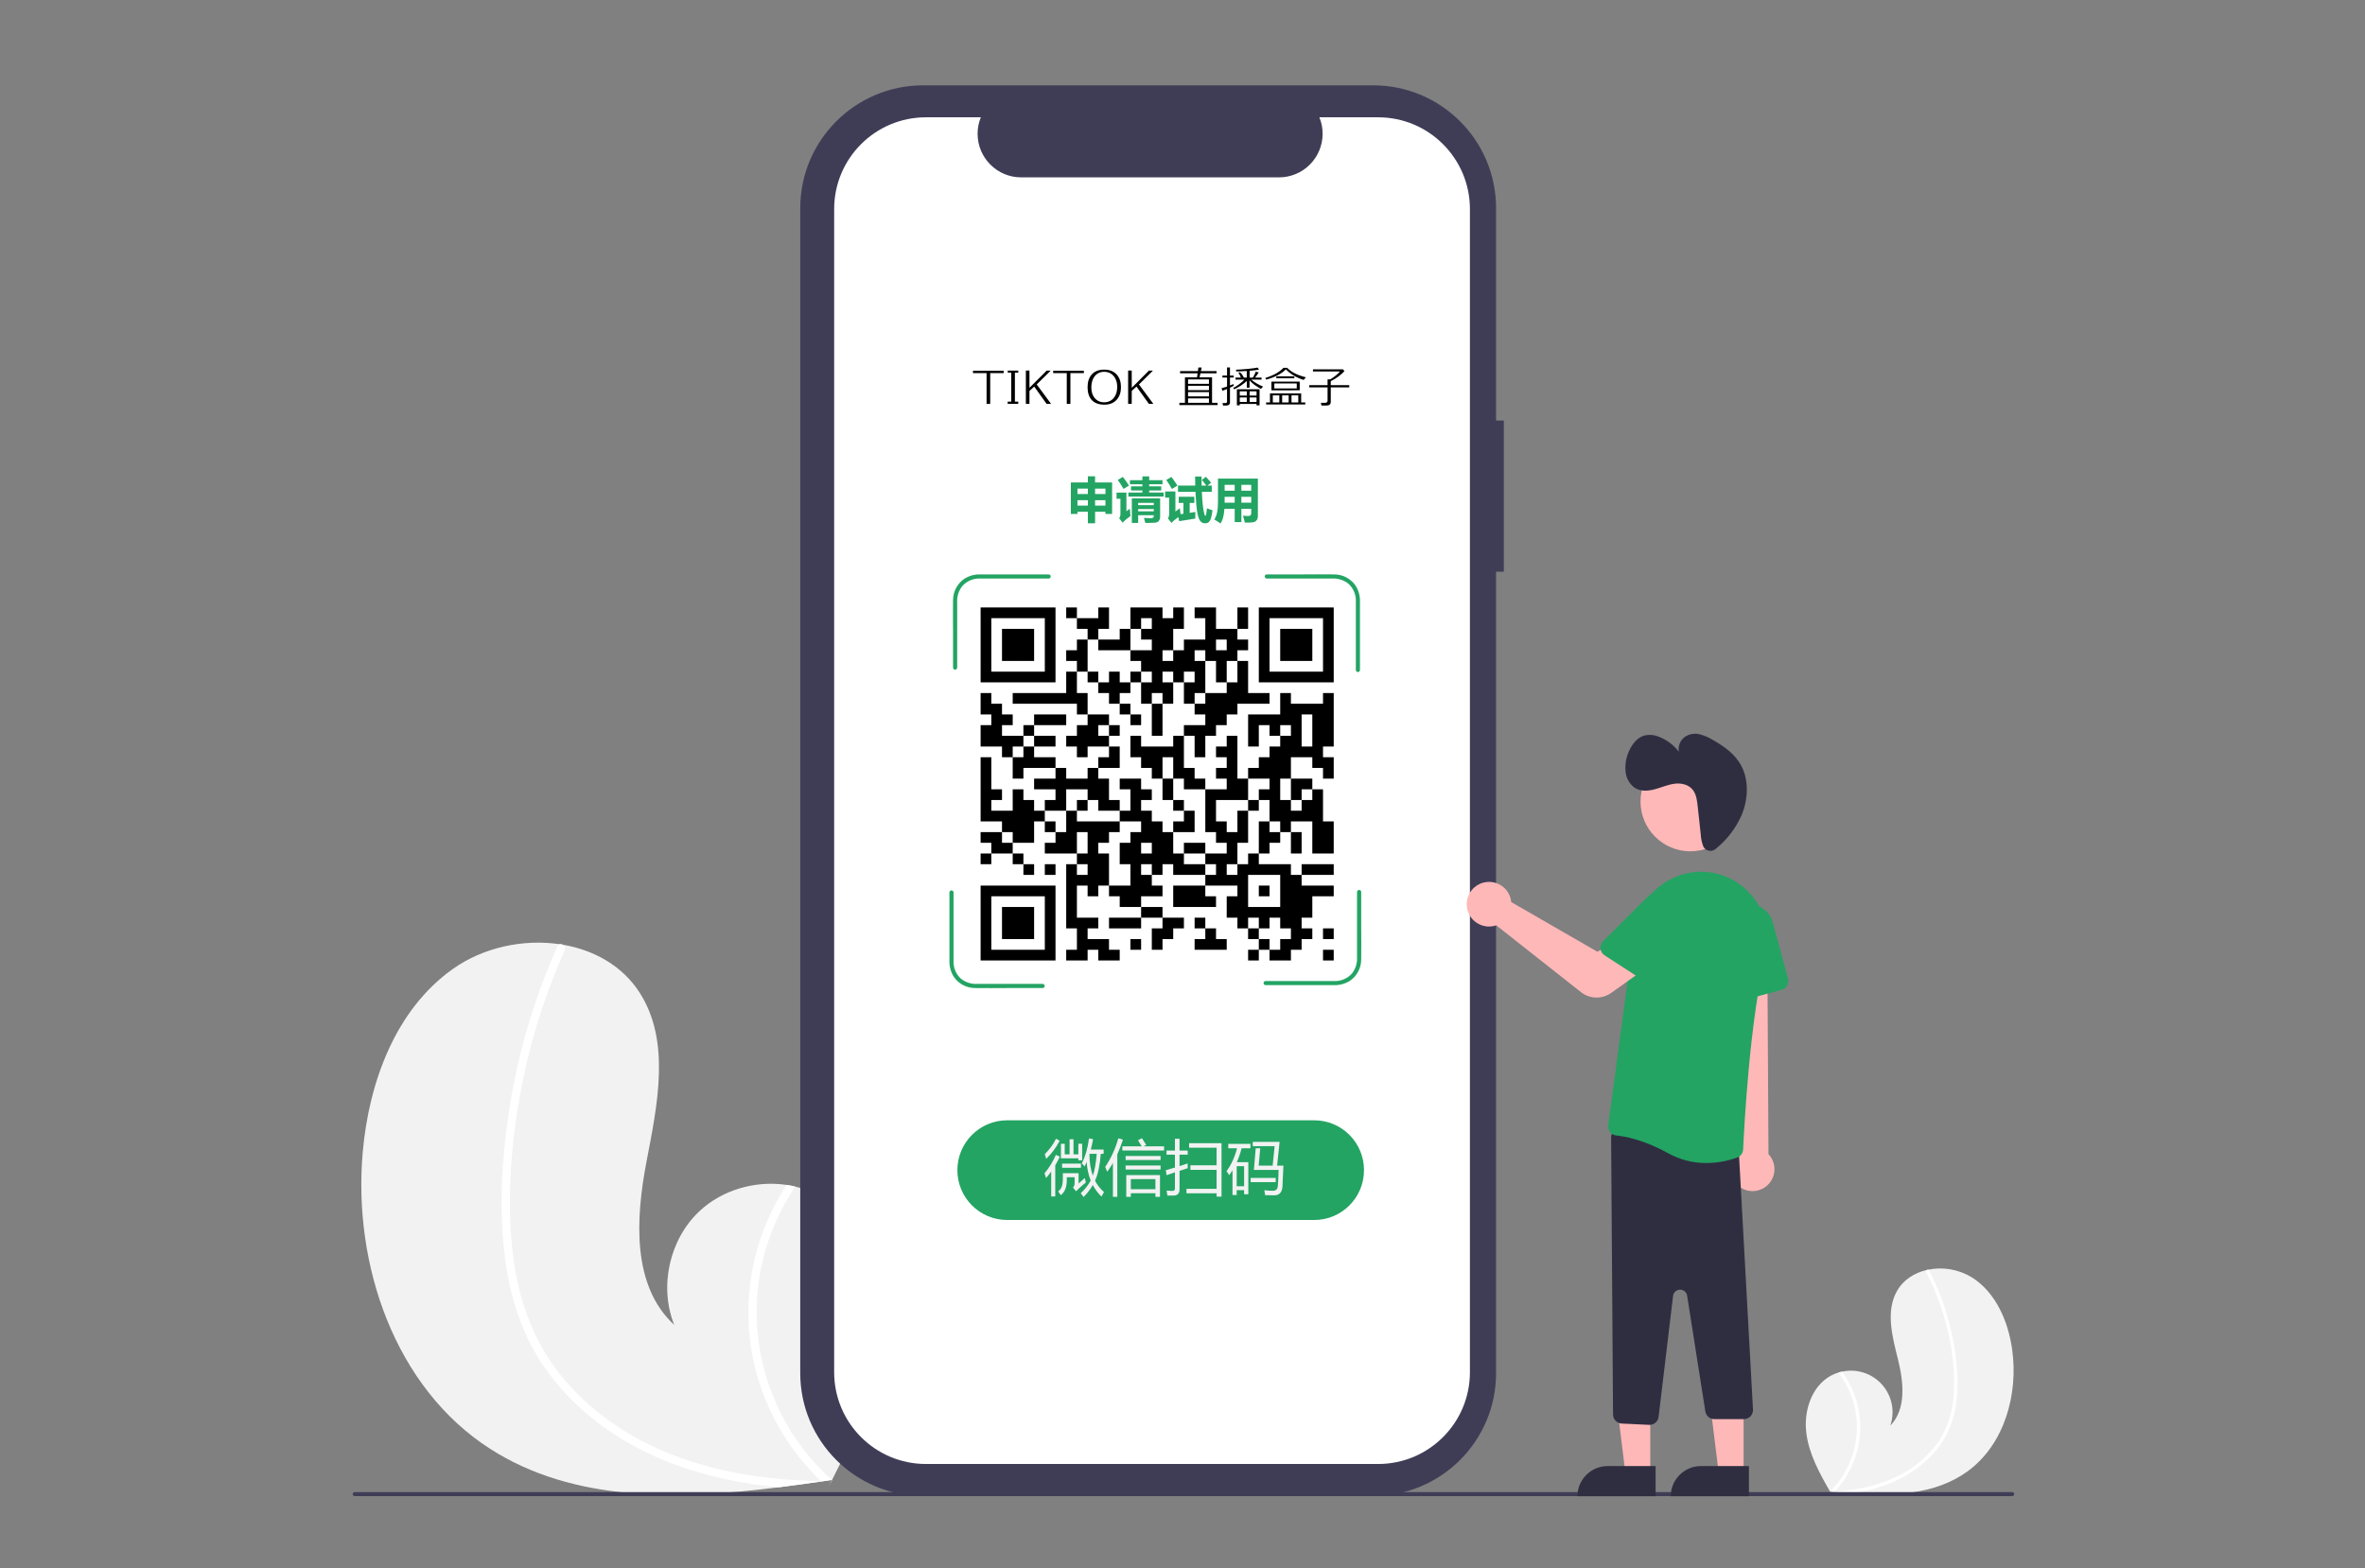
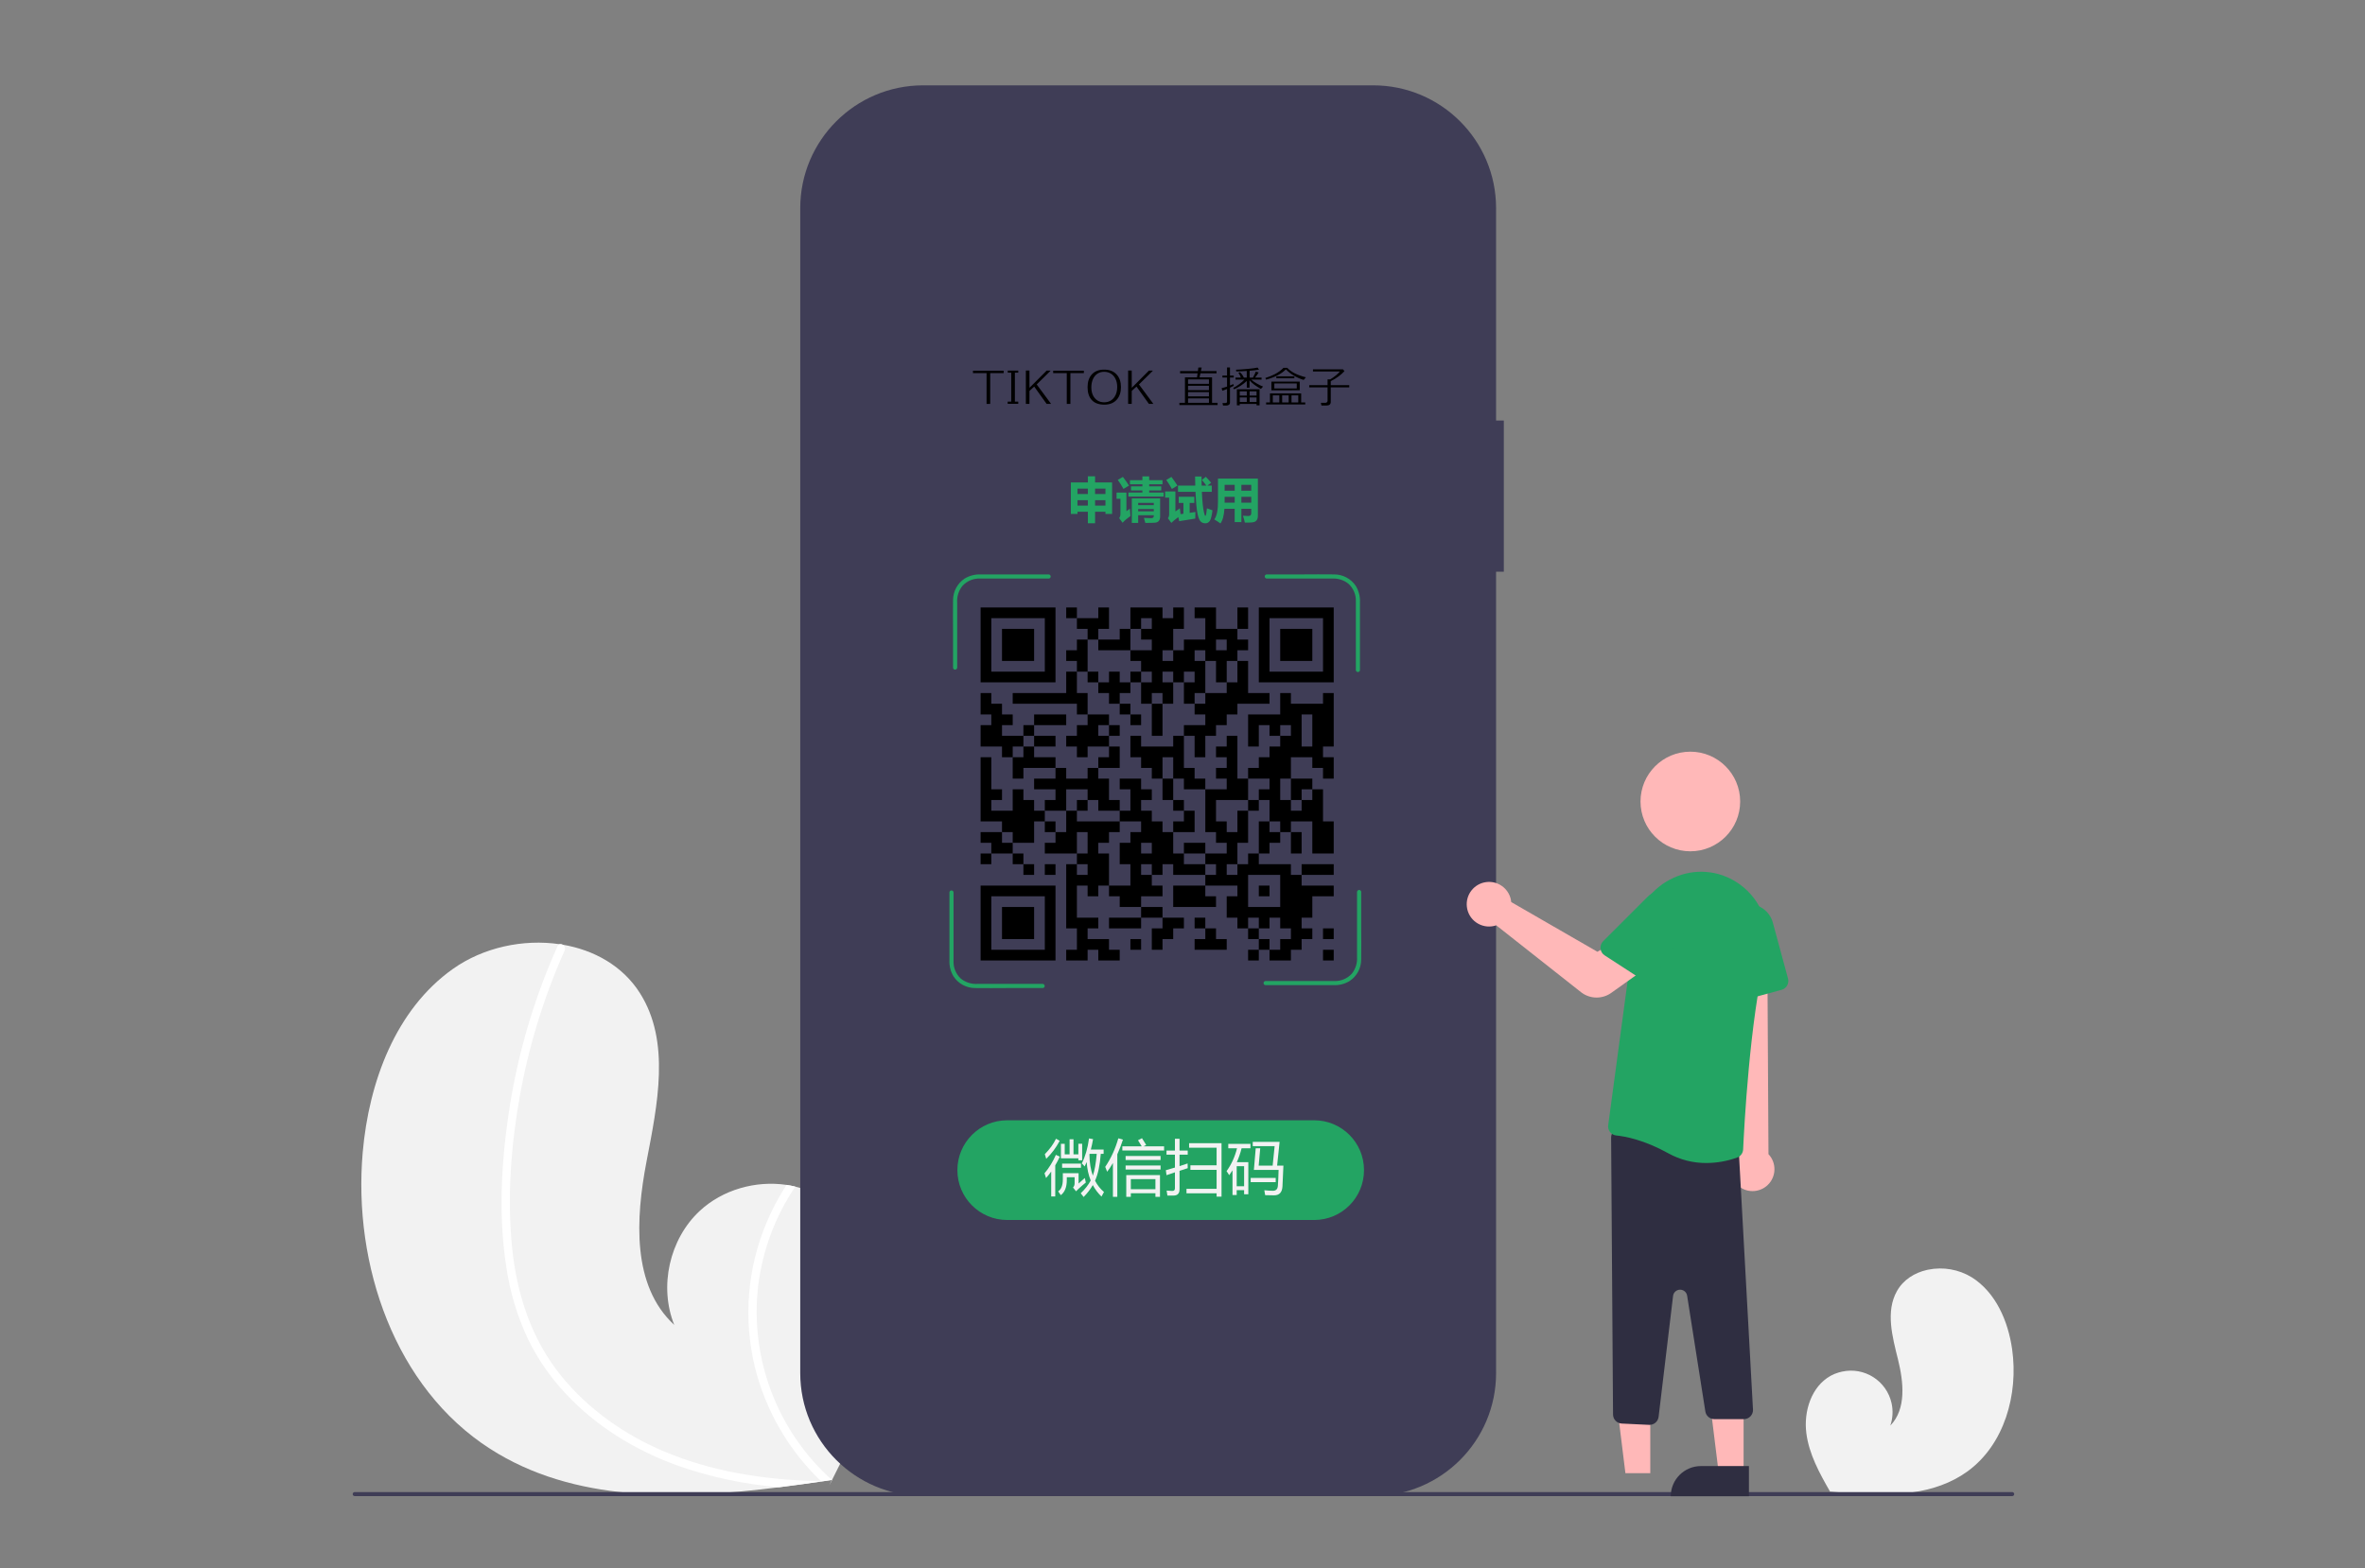
<svg xmlns="http://www.w3.org/2000/svg" version="1.1" id="图层_1" x="0px" y="0px" width="974px" height="646px" viewBox="0 0 974 646" enable-background="new 0 0 974 646" xml:space="preserve">
  <rect x="0" y="0" width="974" height="646" fill="#808080" stroke="none" />
  <path fill="#F2F2F2" d="M201.855,596.86c34.508,22.135,77.618,21.012,119.066,15.824c5.788-0.726,11.529-1.517,17.218-2.344  c0.034-0.013,0.079-0.011,0.114-0.021c0.271-0.041,0.547-0.082,0.809-0.111c1.174-0.174,2.348-0.348,3.511-0.521l-0.248,0.541  l-0.777,1.682c0.281-0.563,0.564-1.117,0.846-1.68c0.083-0.17,0.176-0.338,0.259-0.508c9.767-19.338,19.406-39.363,20.977-60.928  c1.617-22.384-7.662-47.127-27.818-56.998c-2.645-1.289-5.423-2.281-8.286-2.955c-1.188-0.293-2.391-0.519-3.604-0.707  c-12.692-1.881-26.285,1.944-35.729,10.703c-12.493,11.608-16.859,31.139-10.514,46.967c-17.507-16.115-15.903-43.875-11.426-67.246  c4.486-23.371,10.042-49.408-2.738-69.492c-7.104-11.178-18.889-17.717-31.838-19.906c-0.397-0.063-0.793-0.127-1.19-0.18  c-15.028-2.226-31.471,1.326-43.953,10.172c-23.627,16.734-34.611,46.639-37.144,75.488  C145.307,521.063,162.623,571.692,201.855,596.86z" />
  <path fill="#FFFFFF" d="M208.591,522.431c1.514,10.109,4.493,19.945,8.844,29.195c3.993,8.178,9.185,15.713,15.404,22.354  c12.713,13.715,29.082,23.66,46.614,29.928c13.396,4.66,27.33,7.609,41.469,8.775c5.788-0.725,11.529-1.516,17.218-2.344  c0.034-0.013,0.079-0.011,0.114-0.021c0.271-0.041,0.547-0.082,0.809-0.11c1.174-0.175,2.348-0.349,3.511-0.521l-0.248,0.541  l-0.777,1.682c0.281-0.563,0.564-1.116,0.846-1.68c0.083-0.17,0.176-0.338,0.259-0.508c-22.498-20.117-33.842-49.896-30.433-79.883  c1.8-14.683,7.044-28.729,15.305-40.998c-1.188-0.293-2.391-0.519-3.604-0.707c-3.133,4.805-5.833,9.879-8.071,15.16  c-8.037,18.836-9.796,39.762-5.017,59.676c4.417,18.018,13.884,34.397,27.286,47.223c-1.113-0.018-2.239-0.047-3.341-0.088  c-20.864-0.639-41.833-3.984-61.165-12.111c-16.327-6.852-31.321-17.397-42.511-31.202c-12.258-15.119-18.308-33.773-20.21-52.964  c-2.028-20.543-0.488-41.643,3.131-61.924c3.689-20.791,9.91-41.053,18.522-60.332c0.398-0.906,0.016-1.969-0.871-2.412  c-0.357-0.215-0.786-0.279-1.19-0.18c-0.399,0.129-0.719,0.434-0.867,0.828c-1.063,2.381-2.102,4.762-3.097,7.168  c-8.281,20.037-14.041,41.023-17.146,62.48C206.351,480.155,205.304,501.696,208.591,522.431z" />
  <path id="fe7ea4cb-bc3a-4b8d-a4ea-d66dad23bcdf" fill="#3F3D56" d="M619.339,173.251h-3.192V85.782  c0-27.96-22.667-50.626-50.627-50.626H380.198c-27.96,0-50.626,22.667-50.626,50.626v479.87c0,27.961,22.667,50.627,50.626,50.627  H565.52c27.96,0,50.626-22.666,50.626-50.627V235.513h3.192L619.339,173.251z" />
-   <path id="eacd08e9-88f4-437e-9f6d-ef6f76b30d28" fill="#FFFFFF" d="M567.563,48.322h-24.188c3.745,9.186-0.662,19.669-9.85,23.416  c-2.153,0.879-4.458,1.33-6.784,1.33H420.573c-9.92,0-17.961-8.042-17.961-17.963c0-2.325,0.452-4.629,1.331-6.783h-22.594  c-20.88,0-37.808,16.927-37.808,37.808l0,0v479.173c0,20.881,16.927,37.807,37.808,37.807h186.214  c20.88,0,37.807-16.926,37.807-37.807l0,0V86.129C605.368,65.249,588.442,48.322,567.563,48.322L567.563,48.322z" />
  <path fill="#F2F2F2" d="M810.179,606.237c-13.431,9.674-30.833,10.16-47.656,8.972c-2.349-0.166-4.681-0.359-6.991-0.57  c-0.015-0.004-0.033-0.002-0.047-0.006c-0.109-0.011-0.223-0.021-0.328-0.027c-0.478-0.045-0.954-0.09-1.428-0.135l0.112,0.215  l0.351,0.66c-0.127-0.221-0.252-0.438-0.378-0.658c-0.036-0.066-0.078-0.133-0.115-0.199c-4.357-7.584-8.681-15.447-9.781-24.104  c-1.142-8.988,2.063-19.166,9.974-23.584c1.037-0.578,2.136-1.037,3.275-1.373c0.473-0.144,0.951-0.26,1.438-0.363  c9.227-2.049,18.364,3.771,20.413,12.994c0.682,3.072,0.504,6.271-0.516,9.248c6.707-6.877,5.456-18.033,3.144-27.357  c-2.318-9.323-5.125-19.698-0.41-28.073c2.621-4.662,7.229-7.556,12.401-8.72c0.159-0.034,0.317-0.067,0.477-0.098  c6.163-1.248,12.569-0.127,17.939,3.143c9.891,6.232,14.971,18.05,16.618,29.623C831.325,574.448,825.447,595.235,810.179,606.237z" />
-   <path fill="#FFFFFF" d="M805.843,576.379c-0.391,4.108-1.376,8.139-2.93,11.961c-1.432,3.385-3.36,6.534-5.724,9.35  c-4.912,5.748-11.134,10.234-18.141,13.08c-5.301,2.17-10.854,3.662-16.527,4.439c-2.349-0.166-4.681-0.359-6.991-0.568  c-0.014-0.006-0.033-0.004-0.047-0.008c-0.11-0.011-0.223-0.021-0.328-0.027c-0.478-0.045-0.954-0.09-1.427-0.135l0.111,0.215  l0.351,0.66c-0.127-0.221-0.252-0.438-0.378-0.658c-0.036-0.066-0.078-0.133-0.115-0.199c8.633-8.6,12.558-20.852,10.53-32.867  c-1.046-5.879-3.466-11.428-7.063-16.194c0.473-0.144,0.951-0.261,1.438-0.363c1.367,1.869,2.566,3.855,3.584,5.938  c3.65,7.418,4.815,15.813,3.321,23.946c-1.39,7.359-4.849,14.17-9.973,19.634c0.448-0.033,0.901-0.068,1.346-0.109  c8.396-0.711,16.776-2.519,24.394-6.215c6.511-3.084,12.163-7.722,16.459-13.504c4.612-6.361,6.646-14.015,6.995-21.791  c0.269-8.38-0.609-16.757-2.611-24.896c-1.939-8.301-4.889-16.334-8.779-23.92c-0.182-0.355-0.051-0.793,0.298-0.99  c0.14-0.094,0.311-0.131,0.477-0.098c0.164,0.043,0.3,0.158,0.367,0.313c0.479,0.938,0.951,1.875,1.404,2.822  c3.774,7.896,6.554,16.232,8.272,24.814C805.825,559.286,806.717,567.946,805.843,576.379z" />
  <path fill="#3F3D56" d="M828.694,616.344h-682.61c-0.461,0-0.835-0.375-0.835-0.836s0.375-0.836,0.835-0.836h682.61  c0.462,0,0.836,0.375,0.836,0.836S829.156,616.344,828.694,616.344z" />
  <polygon fill="#FFB8B8" points="679.65,606.892 669.407,606.892 664.534,567.383 679.653,567.383 " />
-   <path fill="#2F2E41" d="M662.091,603.965h19.756l0,0v12.438l0,0h-32.193l0,0l0,0C649.653,609.534,655.222,603.965,662.091,603.965z" />
  <polygon fill="#FFB8B8" points="718.084,606.892 707.842,606.892 702.969,567.383 718.087,567.383 " />
  <path fill="#2F2E41" d="M700.524,603.965h19.756l0,0v12.438l0,0h-32.192l0,0l0,0C688.087,609.534,693.655,603.965,700.524,603.965z" />
  <path fill="#FFB8B8" d="M716.832,489.22c-4.168-2.683-5.373-8.236-2.691-12.404c0.286-0.445,0.609-0.863,0.971-1.25l-6.746-95.715  l19.43,1.885l0.532,93.732c3.422,3.625,3.257,9.336-0.367,12.758C724.926,491.088,720.325,491.499,716.832,489.22L716.832,489.22z" />
  <path fill="#2F2E41" d="M679.168,586.987l-11.277-0.537c-1.994-0.094-3.567-1.731-3.58-3.729l-0.787-114.094  c-0.014-2.078,1.657-3.773,3.735-3.787c0.188-0.002,0.378,0.012,0.563,0.039l45.112,6.549c1.843,0.258,3.215,1.832,3.22,3.69  l5.803,105.722c0.016,2.078-1.655,3.772-3.731,3.789c-0.01,0-0.019,0-0.028,0h-12.158c-1.853,0.008-3.434-1.345-3.714-3.177  l-7.5-47.68c-0.25-1.596-1.747-2.688-3.343-2.436c-1.293,0.203-2.294,1.241-2.449,2.541l-5.955,49.799  c-0.23,1.889-1.832,3.307-3.732,3.313C679.286,586.993,679.228,586.991,679.168,586.987z" />
  <path fill="#23A463" d="M687.105,475.127c-9.941-5.523-17.71-6.976-21.456-7.351c-1.005-0.096-1.928-0.602-2.551-1.396  c-0.637-0.804-0.919-1.83-0.778-2.843l10.811-80.252c1.266-9.547,7.388-17.754,16.178-21.688c8.509-3.912,18.438-3.134,26.23,2.057  c0.371,0.246,0.734,0.498,1.092,0.754c9.026,6.615,13.191,18.01,10.559,28.887c-6.629,27.117-8.906,71.572-9.295,80.208  c-0.063,1.506-1.024,2.825-2.438,3.348c-4.077,1.479-8.382,2.248-12.721,2.264C697.269,479.147,691.887,477.774,687.105,475.127z" />
  <path fill="#23A463" d="M712.764,412.013c-0.921-0.662-1.492-1.709-1.553-2.843l-1.425-25.797c-0.313-5.713,4.062-10.6,9.773-10.914  c4.883-0.27,9.289,2.914,10.568,7.633l6.253,23.064c0.541,2.004-0.643,4.066-2.646,4.611l-17.788,4.823  C714.854,412.892,713.683,412.679,712.764,412.013z" />
  <circle fill="#FFB8B8" cx="696.147" cy="330.181" r="20.521" />
  <path fill="#FFB8B8" d="M657.541,410.952c-2.325,0.006-4.586-0.772-6.414-2.211l-34.914-27.545  c-0.284,0.102-0.573,0.186-0.866,0.256c-2.545,0.596-5.225,0.082-7.367-1.412c-2.159-1.496-3.567-3.852-3.865-6.463  c-0.593-5.041,3.016-9.606,8.057-10.201c4.641-0.545,8.95,2.479,10.021,7.027l0,0c0.092,0.398,0.155,0.803,0.191,1.213  l35.492,20.475l8.834-5.084l9.784,12.812l-12.944,9.227C661.793,410.29,659.694,410.956,657.541,410.952z" />
  <path fill="#23A463" d="M659.156,390.813c-0.122-1.129,0.275-2.252,1.08-3.054l18.268-18.271c4.046-4.045,10.604-4.047,14.649,0  c3.458,3.457,4.027,8.861,1.365,12.965l-13.009,20.045c-1.132,1.74-3.458,2.234-5.2,1.107l-15.461-10.033  C659.896,392.958,659.273,391.942,659.156,390.813z" />
-   <path fill="#2F2E41" d="M701.912,349.374c1.201,1.388,3.299,1.537,4.686,0.336c0.022-0.021,0.047-0.041,0.07-0.063  c4.574-3.703,8.205-8.443,10.587-13.828c2.668-6.357,3.06-14.118,0.022-20.079c-2.566-5.039-7.175-8.246-11.773-10.868  c-1.764-1.11-3.696-1.928-5.722-2.418c-2.068-0.469-4.239-0.042-5.978,1.176c-1.858,1.412-2.782,3.735-2.404,6.039  c-2.104-2.771-4.939-4.9-8.188-6.146c-1.994-0.857-4.223-1.007-6.313-0.423c-2.954,0.985-5.141,3.97-6.355,7.175  c-0.984,2.453-1.346,5.111-1.051,7.739c0.262,2.533,1.552,4.851,3.567,6.409c2.409,1.662,5.514,1.494,8.315,0.759  c2.803-0.736,5.521-1.984,8.372-2.332c2.852-0.349,6.013,0.405,7.71,2.948c1.196,1.791,1.479,4.15,1.723,6.398l1.27,11.697  c0.09,1.674,0.45,3.319,1.068,4.879C701.622,348.989,701.756,349.192,701.912,349.374z" />
  <path d="M403.854,250.253h4.406v4.408h-4.406V250.253z M403.854,254.661h4.406v4.406h-4.406V254.661z M403.854,259.067h4.406v4.407  h-4.406V259.067z M403.854,263.474h4.406v4.406h-4.406V263.474z M403.854,267.881h4.406v4.406h-4.406V267.881z M403.854,272.287  h4.406v4.407h-4.406V272.287z M403.854,276.694h4.406v4.408h-4.406V276.694z M403.854,285.508h4.406v4.406h-4.406V285.508z   M403.854,289.914h4.406v4.406h-4.406V289.914z M403.854,298.729h4.406v4.404h-4.406V298.729z M403.854,303.135h4.406v4.406h-4.406  V303.135z M403.854,311.949h4.406v4.406h-4.406V311.949z M403.854,316.355h4.406v4.407h-4.406V316.355z M403.854,320.763h4.406  v4.404h-4.406V320.763z M403.854,325.168h4.406v4.408h-4.406V325.168z M403.854,329.576h4.406v4.406h-4.406V329.576z   M403.854,333.982h4.406v4.406h-4.406V333.982z M403.854,342.797h4.406v4.405h-4.406V342.797z M403.854,351.609h4.406v4.406h-4.406  V351.609z M403.854,364.83h4.406v4.405h-4.406V364.83z M403.854,369.235h4.406v4.408h-4.406V369.235z M403.854,373.644h4.406v4.405  h-4.406V373.644z M403.854,378.05h4.406v4.405h-4.406V378.05z M403.854,382.455h4.406v4.408h-4.406V382.455z M403.854,386.863h4.406  v4.406h-4.406V386.863z M403.854,391.27h4.406v4.408h-4.406V391.27z M408.26,250.253h4.407v4.408h-4.407V250.253z M408.26,276.694  h4.407v4.408h-4.407V276.694z M408.26,289.914h4.407v4.406h-4.407V289.914z M408.26,294.32h4.407v4.409h-4.407V294.32z   M408.26,298.729h4.407v4.404h-4.407V298.729z M408.26,303.135h4.407v4.406h-4.407V303.135z M408.26,325.168h4.407v4.408h-4.407  V325.168z M408.26,333.982h4.407v4.406h-4.407V333.982z M408.26,342.797h4.407v4.405h-4.407V342.797z M408.26,347.202h4.407v4.407  h-4.407V347.202z M408.26,364.83h4.407v4.405h-4.407V364.83z M408.26,391.27h4.407v4.408h-4.407V391.27z M412.666,250.253h4.407  v4.408h-4.407V250.253z M412.666,259.067h4.407v4.407h-4.407V259.067z M412.666,263.474h4.407v4.406h-4.407V263.474z   M412.666,267.881h4.407v4.406h-4.407V267.881z M412.666,276.694h4.407v4.408h-4.407V276.694z M412.666,294.32h4.407v4.409h-4.407  V294.32z M412.666,303.135h4.407v4.406h-4.407V303.135z M412.666,307.542h4.407v4.407h-4.407V307.542z M412.666,333.982h4.407v4.406  h-4.407V333.982z M412.666,338.389h4.407v4.407h-4.407V338.389z M412.666,347.202h4.407v4.407h-4.407V347.202z M412.666,364.83  h4.407v4.405h-4.407V364.83z M412.666,373.644h4.407v4.405h-4.407V373.644z M412.666,378.05h4.407v4.405h-4.407V378.05z   M412.666,382.455h4.407v4.408h-4.407V382.455z M412.666,391.27h4.407v4.408h-4.407V391.27z M417.073,250.253h4.406v4.408h-4.406  V250.253z M417.073,259.067h4.406v4.407h-4.406V259.067z M417.073,263.474h4.406v4.406h-4.406V263.474z M417.073,267.881h4.406  v4.406h-4.406V267.881z M417.073,276.694h4.406v4.408h-4.406V276.694z M417.073,285.508h4.406v4.406h-4.406V285.508z   M417.073,303.135h4.406v4.406h-4.406V303.135z M417.073,311.949h4.406v4.406h-4.406V311.949z M417.073,316.355h4.406v4.407h-4.406  V316.355z M417.073,325.168h4.406v4.408h-4.406V325.168z M417.073,329.576h4.406v4.406h-4.406V329.576z M417.073,333.982h4.406  v4.406h-4.406V333.982z M417.073,338.389h4.406v4.407h-4.406V338.389z M417.073,342.797h4.406v4.405h-4.406V342.797z   M417.073,351.609h4.406v4.406h-4.406V351.609z M417.073,364.83h4.406v4.405h-4.406V364.83z M417.073,373.644h4.406v4.405h-4.406  V373.644z M417.073,378.05h4.406v4.405h-4.406V378.05z M417.073,382.455h4.406v4.408h-4.406V382.455z M417.073,391.27h4.406v4.408  h-4.406V391.27z M421.48,250.253h4.407v4.408h-4.407V250.253z M421.48,259.067h4.407v4.407h-4.407V259.067z M421.48,263.474h4.407  v4.406h-4.407V263.474z M421.48,267.881h4.407v4.406h-4.407V267.881z M421.48,276.694h4.407v4.408h-4.407V276.694z M421.48,285.508  h4.407v4.406h-4.407V285.508z M421.48,298.729h4.407v4.404h-4.407V298.729z M421.48,307.542h4.407v4.407h-4.407V307.542z   M421.48,311.949h4.407v4.406h-4.407V311.949z M421.48,329.576h4.407v4.406h-4.407V329.576z M421.48,333.982h4.407v4.406h-4.407  V333.982z M421.48,338.389h4.407v4.407h-4.407V338.389z M421.48,342.797h4.407v4.405h-4.407V342.797z M421.48,356.016h4.407v4.406  h-4.407V356.016z M421.48,364.83h4.407v4.405h-4.407V364.83z M421.48,373.644h4.407v4.405h-4.407V373.644z M421.48,378.05h4.407  v4.405h-4.407V378.05z M421.48,382.455h4.407v4.408h-4.407V382.455z M421.48,391.27h4.407v4.408h-4.407V391.27z M425.888,250.253  h4.407v4.408h-4.407V250.253z M425.888,276.694h4.407v4.408h-4.407V276.694z M425.888,285.508h4.407v4.406h-4.407V285.508z   M425.888,294.32h4.407v4.409h-4.407V294.32z M425.888,303.135h4.407v4.406h-4.407V303.135z M425.888,311.949h4.407v4.406h-4.407  V311.949z M425.888,320.763h4.407v4.404h-4.407V320.763z M425.888,333.982h4.407v4.406h-4.407V333.982z M425.888,364.83h4.407v4.405  h-4.407V364.83z M425.888,391.27h4.407v4.408h-4.407V391.27z M430.295,250.253h4.404v4.408h-4.404V250.253z M430.295,254.661h4.404  v4.406h-4.404V254.661z M430.295,259.067h4.404v4.407h-4.404V259.067z M430.295,263.474h4.404v4.406h-4.404V263.474z   M430.295,267.881h4.404v4.406h-4.404V267.881z M430.295,272.287h4.404v4.407h-4.404V272.287z M430.295,276.694h4.404v4.408h-4.404  V276.694z M430.295,285.508h4.404v4.406h-4.404V285.508z M430.295,294.32h4.404v4.409h-4.404V294.32z M430.295,303.135h4.404v4.406  h-4.404V303.135z M430.295,311.949h4.404v4.406h-4.404V311.949z M430.295,320.763h4.404v4.404h-4.404V320.763z M430.295,329.576  h4.404v4.406h-4.404V329.576z M430.295,338.389h4.404v4.407h-4.404V338.389z M430.295,347.202h4.404v4.407h-4.404V347.202z   M430.295,356.016h4.404v4.406h-4.404V356.016z M430.295,364.83h4.404v4.405h-4.404V364.83z M430.295,369.235h4.404v4.408h-4.404  V369.235z M430.295,373.644h4.404v4.405h-4.404V373.644z M430.295,378.05h4.404v4.405h-4.404V378.05z M430.295,382.455h4.404v4.408  h-4.404V382.455z M430.295,386.863h4.404v4.406h-4.404V386.863z M430.295,391.27h4.404v4.408h-4.404V391.27z M434.699,285.508h4.407  v4.406h-4.407V285.508z M434.699,294.32h4.407v4.409h-4.407V294.32z M434.699,316.355h4.407v4.407h-4.407V316.355z M434.699,320.763  h4.407v4.404h-4.407V320.763z M434.699,325.168h4.407v4.408h-4.407V325.168z M434.699,329.576h4.407v4.406h-4.407V329.576z   M434.699,342.797h4.407v4.405h-4.407V342.797z M434.699,347.202h4.407v4.407h-4.407V347.202z M439.107,250.253h4.407v4.408h-4.407  V250.253z M439.107,267.881h4.407v4.406h-4.407V267.881z M439.107,276.694h4.407v4.408h-4.407V276.694z M439.107,281.102h4.407  v4.406h-4.407V281.102z M439.107,285.508h4.407v4.406h-4.407V285.508z M439.107,303.135h4.407v4.406h-4.407V303.135z   M439.107,320.763h4.407v4.404h-4.407V320.763z M439.107,333.982h4.407v4.406h-4.407V333.982z M439.107,338.389h4.407v4.407h-4.407  V338.389z M439.107,342.797h4.407v4.405h-4.407V342.797z M439.107,347.202h4.407v4.407h-4.407V347.202z M439.107,356.016h4.407  v4.406h-4.407V356.016z M439.107,360.423h4.407v4.407h-4.407V360.423z M439.107,364.83h4.407v4.405h-4.407V364.83z M439.107,369.235  h4.407v4.408h-4.407V369.235z M439.107,373.644h4.407v4.405h-4.407V373.644z M439.107,378.05h4.407v4.405h-4.407V378.05z   M439.107,391.27h4.407v4.408h-4.407V391.27z M443.515,254.661h4.405v4.406h-4.405V254.661z M443.515,263.474h4.405v4.406h-4.405  V263.474z M443.515,267.881h4.405v4.406h-4.405V267.881z M443.515,272.287h4.405v4.407h-4.405V272.287z M443.515,285.508h4.405  v4.406h-4.405V285.508z M443.515,289.914h4.405v4.406h-4.405V289.914z M443.515,298.729h4.405v4.404h-4.405V298.729z   M443.515,303.135h4.405v4.406h-4.405V303.135z M443.515,307.542h4.405v4.407h-4.405V307.542z M443.515,320.763h4.405v4.404h-4.405  V320.763z M443.515,329.576h4.405v4.406h-4.405V329.576z M443.515,338.389h4.405v4.407h-4.405V338.389z M443.515,351.609h4.405  v4.406h-4.405V351.609z M443.515,360.423h4.405v4.407h-4.405V360.423z M443.515,378.05h4.405v4.405h-4.405V378.05z M443.515,382.455  h4.405v4.408h-4.405V382.455z M443.515,386.863h4.405v4.406h-4.405V386.863z M443.515,391.27h4.405v4.408h-4.405V391.27z   M447.92,254.661h4.407v4.406h-4.407V254.661z M447.92,259.067h4.407v4.407h-4.407V259.067z M447.92,276.694h4.407v4.408h-4.407  V276.694z M447.92,294.32h4.407v4.409h-4.407V294.32z M447.92,298.729h4.407v4.404h-4.407V298.729z M447.92,303.135h4.407v4.406  h-4.407V303.135z M447.92,316.355h4.407v4.407h-4.407V316.355z M447.92,320.763h4.407v4.404h-4.407V320.763z M447.92,325.168h4.407  v4.408h-4.407V325.168z M447.92,338.389h4.407v4.407h-4.407V338.389z M447.92,342.797h4.407v4.405h-4.407V342.797z M447.92,347.202  h4.407v4.407h-4.407V347.202z M447.92,351.609h4.407v4.406h-4.407V351.609z M447.92,356.016h4.407v4.406h-4.407V356.016z   M447.92,360.423h4.407v4.407h-4.407V360.423z M447.92,364.83h4.407v4.405h-4.407V364.83z M447.92,378.05h4.407v4.405h-4.407V378.05  z M447.92,386.863h4.407v4.406h-4.407V386.863z M452.327,250.253h4.407v4.408h-4.407V250.253z M452.327,254.661h4.407v4.406h-4.407  V254.661z M452.327,263.474h4.407v4.406h-4.407V263.474z M452.327,281.102h4.407v4.406h-4.407V281.102z M452.327,294.32h4.407v4.409  h-4.407V294.32z M452.327,303.135h4.407v4.406h-4.407V303.135z M452.327,311.949h4.407v4.406h-4.407V311.949z M452.327,320.763  h4.407v4.404h-4.407V320.763z M452.327,325.168h4.407v4.408h-4.407V325.168z M452.327,329.576h4.407v4.406h-4.407V329.576z   M452.327,338.389h4.407v4.407h-4.407V338.389z M452.327,342.797h4.407v4.405h-4.407V342.797z M452.327,351.609h4.407v4.406h-4.407  V351.609z M452.327,356.016h4.407v4.406h-4.407V356.016z M452.327,360.423h4.407v4.407h-4.407V360.423z M452.327,386.863h4.407  v4.406h-4.407V386.863z M452.327,391.27h4.407v4.408h-4.407V391.27z M456.735,263.474h4.406v4.406h-4.406V263.474z M456.735,276.694  h4.406v4.408h-4.406V276.694z M456.735,281.102h4.406v4.406h-4.406V281.102z M456.735,285.508h4.406v4.406h-4.406V285.508z   M456.735,298.729h4.406v4.404h-4.406V298.729z M456.735,307.542h4.406v4.407h-4.406V307.542z M456.735,311.949h4.406v4.406h-4.406  V311.949z M456.735,329.576h4.406v4.406h-4.406V329.576z M456.735,338.389h4.406v4.407h-4.406V338.389z M456.735,364.83h4.406v4.405  h-4.406V364.83z M456.735,378.05h4.406v4.405h-4.406V378.05z M456.735,391.27h4.406v4.408h-4.406V391.27z M461.142,259.067h4.406  v4.407h-4.406V259.067z M461.142,263.474h4.406v4.406h-4.406V263.474z M461.142,281.102h4.406v4.406h-4.406V281.102z   M461.142,289.914h4.406v4.406h-4.406V289.914z M461.142,320.763h4.406v4.404h-4.406V320.763z M461.142,333.982h4.406v4.406h-4.406  V333.982z M461.142,347.202h4.406v4.407h-4.406V347.202z M461.142,351.609h4.406v4.406h-4.406V351.609z M461.142,364.83h4.406v4.405  h-4.406V364.83z M461.142,369.235h4.406v4.408h-4.406V369.235z M461.142,378.05h4.406v4.405h-4.406V378.05z M465.548,250.253h4.406  v4.408h-4.406V250.253z M465.548,254.661h4.406v4.406h-4.406V254.661z M465.548,267.881h4.406v4.406h-4.406V267.881z   M465.548,276.694h4.406v4.408h-4.406V276.694z M465.548,294.32h4.406v4.409h-4.406V294.32z M465.548,303.135h4.406v4.406h-4.406  V303.135z M465.548,307.542h4.406v4.407h-4.406V307.542z M465.548,320.763h4.406v4.404h-4.406V320.763z M465.548,325.168h4.406  v4.408h-4.406V325.168z M465.548,329.576h4.406v4.406h-4.406V329.576z M465.548,333.982h4.406v4.406h-4.406V333.982z   M465.548,342.797h4.406v4.405h-4.406V342.797z M465.548,347.202h4.406v4.407h-4.406V347.202z M465.548,351.609h4.406v4.406h-4.406  V351.609z M465.548,356.016h4.406v4.406h-4.406V356.016z M465.548,360.423h4.406v4.407h-4.406V360.423z M465.548,364.83h4.406v4.405  h-4.406V364.83z M465.548,369.235h4.406v4.408h-4.406V369.235z M465.548,378.05h4.406v4.405h-4.406V378.05z M465.548,386.863h4.406  v4.406h-4.406V386.863z M469.954,250.253h4.408v4.408h-4.408V250.253z M469.954,259.067h4.408v4.407h-4.408V259.067z   M469.954,267.881h4.408v4.406h-4.408V267.881z M469.954,272.287h4.408v4.407h-4.408V272.287z M469.954,281.102h4.408v4.406h-4.408  V281.102z M469.954,285.508h4.408v4.406h-4.408V285.508z M469.954,307.542h4.408v4.407h-4.408V307.542z M469.954,311.949h4.408  v4.406h-4.408V311.949z M469.954,325.168h4.408v4.408h-4.408V325.168z M469.954,333.982h4.408v4.406h-4.408V333.982z   M469.954,338.389h4.408v4.407h-4.408V338.389z M469.954,342.797h4.408v4.405h-4.408V342.797z M469.954,351.609h4.408v4.406h-4.408  V351.609z M469.954,360.423h4.408v4.407h-4.408V360.423z M469.954,364.83h4.408v4.405h-4.408V364.83z M469.954,373.644h4.408v4.405  h-4.408V373.644z M474.363,250.253h4.404v4.408h-4.404V250.253z M474.363,254.661h4.404v4.406h-4.404V254.661z M474.363,259.067  h4.404v4.407h-4.404V259.067z M474.363,263.474h4.404v4.406h-4.404V263.474z M474.363,267.881h4.404v4.406h-4.404V267.881z   M474.363,272.287h4.404v4.407h-4.404V272.287z M474.363,276.694h4.404v4.408h-4.404V276.694z M474.363,281.102h4.404v4.406h-4.404  V281.102z M474.363,289.914h4.404v4.406h-4.404V289.914z M474.363,294.32h4.404v4.409h-4.404V294.32z M474.363,298.729h4.404v4.404  h-4.404V298.729z M474.363,307.542h4.404v4.407h-4.404V307.542z M474.363,311.949h4.404v4.406h-4.404V311.949z M474.363,316.355  h4.404v4.407h-4.404V316.355z M474.363,338.389h4.404v4.407h-4.404V338.389z M474.363,342.797h4.404v4.405h-4.404V342.797z   M474.363,347.202h4.404v4.407h-4.404V347.202z M474.363,351.609h4.404v4.406h-4.404V351.609z M474.363,356.016h4.404v4.406h-4.404  V356.016z M474.363,364.83h4.404v4.405h-4.404V364.83z M474.363,373.644h4.404v4.405h-4.404V373.644z M474.363,382.455h4.404v4.408  h-4.404V382.455z M474.363,386.863h4.404v4.406h-4.404V386.863z M478.768,254.661h4.409v4.406h-4.409V254.661z M478.768,259.067  h4.409v4.407h-4.409V259.067z M478.768,263.474h4.409v4.406h-4.409V263.474z M478.768,272.287h4.409v4.407h-4.409V272.287z   M478.768,281.102h4.409v4.406h-4.409V281.102z M478.768,285.508h4.409v4.406h-4.409V285.508z M478.768,307.542h4.409v4.407h-4.409  V307.542z M478.768,320.763h4.409v4.404h-4.409V320.763z M478.768,325.168h4.409v4.408h-4.409V325.168z M478.768,342.797h4.409  v4.405h-4.409V342.797z M478.768,347.202h4.409v4.407h-4.409V347.202z M478.768,351.609h4.409v4.406h-4.409V351.609z   M478.768,378.05h4.409v4.405h-4.409V378.05z M478.768,382.455h4.409v4.408h-4.409V382.455z M483.177,250.253h4.405v4.408h-4.405  V250.253z M483.177,254.661h4.405v4.406h-4.405V254.661z M483.177,267.881h4.405v4.406h-4.405V267.881z M483.177,272.287h4.405  v4.407h-4.405V272.287z M483.177,276.694h4.405v4.408h-4.405V276.694z M483.177,303.135h4.405v4.406h-4.405V303.135z   M483.177,307.542h4.405v4.407h-4.405V307.542z M483.177,311.949h4.405v4.406h-4.405V311.949z M483.177,316.355h4.405v4.407h-4.405  V316.355z M483.177,329.576h4.405v4.406h-4.405V329.576z M483.177,338.389h4.405v4.407h-4.405V338.389z M483.177,351.609h4.405  v4.406h-4.405V351.609z M483.177,356.016h4.405v4.406h-4.405V356.016z M483.177,364.83h4.405v4.405h-4.405V364.83z M483.177,369.235  h4.405v4.408h-4.405V369.235z M483.177,378.05h4.405v4.405h-4.405V378.05z M487.582,263.474h4.406v4.406h-4.406V263.474z   M487.582,267.881h4.406v4.406h-4.406V267.881z M487.582,272.287h4.406v4.407h-4.406V272.287z M487.582,281.102h4.406v4.406h-4.406  V281.102z M487.582,285.508h4.406v4.406h-4.406V285.508z M487.582,298.729h4.406v4.404h-4.406V298.729z M487.582,316.355h4.406  v4.407h-4.406V316.355z M487.582,320.763h4.406v4.404h-4.406V320.763z M487.582,333.982h4.406v4.406h-4.406V333.982z   M487.582,338.389h4.406v4.407h-4.406V338.389z M487.582,347.202h4.406v4.407h-4.406V347.202z M487.582,356.016h4.406v4.406h-4.406  V356.016z M487.582,364.83h4.406v4.405h-4.406V364.83z M487.582,369.235h4.406v4.408h-4.406V369.235z M491.989,250.253h4.406v4.408  h-4.406V250.253z M491.989,263.474h4.406v4.406h-4.406V263.474z M491.989,272.287h4.406v4.407h-4.406V272.287z M491.989,276.694  h4.406v4.408h-4.406V276.694z M491.989,281.102h4.406v4.406h-4.406V281.102z M491.989,289.914h4.406v4.406h-4.406V289.914z   M491.989,298.729h4.406v4.404h-4.406V298.729z M491.989,303.135h4.406v4.406h-4.406V303.135z M491.989,307.542h4.406v4.407h-4.406  V307.542z M491.989,320.763h4.406v4.404h-4.406V320.763z M491.989,347.202h4.406v4.407h-4.406V347.202z M491.989,356.016h4.406  v4.406h-4.406V356.016z M491.989,364.83h4.406v4.405h-4.406V364.83z M491.989,369.235h4.406v4.408h-4.406V369.235z M491.989,378.05  h4.406v4.405h-4.406V378.05z M491.989,386.863h4.406v4.406h-4.406V386.863z M496.396,250.253h4.407v4.408h-4.407V250.253z   M496.396,254.661h4.407v4.406h-4.407V254.661z M496.396,259.067h4.407v4.407h-4.407V259.067z M496.396,263.474h4.407v4.406h-4.407  V263.474z M496.396,267.881h4.407v4.406h-4.407V267.881z M496.396,285.508h4.407v4.406h-4.407V285.508z M496.396,289.914h4.407  v4.406h-4.407V289.914z M496.396,294.32h4.407v4.409h-4.407V294.32z M496.396,298.729h4.407v4.404h-4.407V298.729z M496.396,325.168  h4.407v4.408h-4.407V325.168z M496.396,329.576h4.407v4.406h-4.407V329.576z M496.396,333.982h4.407v4.406h-4.407V333.982z   M496.396,338.389h4.407v4.407h-4.407V338.389z M496.396,351.609h4.407v4.406h-4.407V351.609z M496.396,360.423h4.407v4.407h-4.407  V360.423z M496.396,369.235h4.407v4.408h-4.407V369.235z M496.396,382.455h4.407v4.408h-4.407V382.455z M496.396,386.863h4.407  v4.406h-4.407V386.863z M500.803,259.067h4.406v4.407h-4.406V259.067z M500.803,267.881h4.406v4.406h-4.406V267.881z   M500.803,272.287h4.406v4.407h-4.406V272.287z M500.803,276.694h4.406v4.408h-4.406V276.694z M500.803,285.508h4.406v4.406h-4.406  V285.508z M500.803,289.914h4.406v4.406h-4.406V289.914z M500.803,294.32h4.406v4.409h-4.406V294.32z M500.803,307.542h4.406v4.407  h-4.406V307.542z M500.803,316.355h4.406v4.407h-4.406V316.355z M500.803,325.168h4.406v4.408h-4.406V325.168z M500.803,338.389  h4.406v4.407h-4.406V338.389z M500.803,342.797h4.406v4.405h-4.406V342.797z M500.803,351.609h4.406v4.406h-4.406V351.609z   M500.803,356.016h4.406v4.406h-4.406V356.016z M500.803,360.423h4.406v4.407h-4.406V360.423z M500.803,386.863h4.406v4.406h-4.406  V386.863z M505.209,259.067h4.406v4.407h-4.406V259.067z M505.209,263.474h4.406v4.406h-4.406V263.474z M505.209,267.881h4.406  v4.406h-4.406V267.881z M505.209,281.102h4.406v4.406h-4.406V281.102z M505.209,285.508h4.406v4.406h-4.406V285.508z   M505.209,289.914h4.406v4.406h-4.406V289.914z M505.209,303.135h4.406v4.406h-4.406V303.135z M505.209,307.542h4.406v4.407h-4.406  V307.542z M505.209,311.949h4.406v4.406h-4.406V311.949z M505.209,316.355h4.406v4.407h-4.406V316.355z M505.209,320.763h4.406  v4.404h-4.406V320.763z M505.209,325.168h4.406v4.408h-4.406V325.168z M505.209,342.797h4.406v4.405h-4.406V342.797z   M505.209,347.202h4.406v4.407h-4.406V347.202z M505.209,351.609h4.406v4.406h-4.406V351.609z M505.209,360.423h4.406v4.407h-4.406  V360.423z M505.209,369.235h4.406v4.408h-4.406V369.235z M505.209,373.644h4.406v4.405h-4.406V373.644z M509.615,250.253h4.407  v4.408h-4.407V250.253z M509.615,254.661h4.407v4.406h-4.407V254.661z M509.615,263.474h4.407v4.406h-4.407V263.474z   M509.615,272.287h4.407v4.407h-4.407V272.287z M509.615,276.694h4.407v4.408h-4.407V276.694z M509.615,281.102h4.407v4.406h-4.407  V281.102z M509.615,285.508h4.407v4.406h-4.407V285.508z M509.615,320.763h4.407v4.404h-4.407V320.763z M509.615,325.168h4.407  v4.408h-4.407V325.168z M509.615,333.982h4.407v4.406h-4.407V333.982z M509.615,338.389h4.407v4.407h-4.407V338.389z   M509.615,342.797h4.407v4.405h-4.407V342.797z M509.615,356.016h4.407v4.406h-4.407V356.016z M509.615,360.423h4.407v4.407h-4.407  V360.423z M509.615,364.83h4.407v4.405h-4.407V364.83z M509.615,369.235h4.407v4.408h-4.407V369.235z M509.615,373.644h4.407v4.405  h-4.407V373.644z M509.615,378.05h4.407v4.405h-4.407V378.05z M514.023,285.508h4.406v4.406h-4.406V285.508z M514.023,294.32h4.406  v4.409h-4.406V294.32z M514.023,298.729h4.406v4.404h-4.406V298.729z M514.023,303.135h4.406v4.406h-4.406V303.135z   M514.023,316.355h4.406v4.407h-4.406V316.355z M514.023,329.576h4.406v4.406h-4.406V329.576z M514.023,351.609h4.406v4.406h-4.406  V351.609z M514.023,356.016h4.406v4.406h-4.406V356.016z M514.023,373.644h4.406v4.405h-4.406V373.644z M514.023,382.455h4.406  v4.408h-4.406V382.455z M514.023,391.27h4.406v4.408h-4.406V391.27z M518.43,250.253h4.407v4.408h-4.407V250.253z M518.43,254.661  h4.407v4.406h-4.407V254.661z M518.43,259.067h4.407v4.407h-4.407V259.067z M518.43,263.474h4.407v4.406h-4.407V263.474z   M518.43,267.881h4.407v4.406h-4.407V267.881z M518.43,272.287h4.407v4.407h-4.407V272.287z M518.43,276.694h4.407v4.408h-4.407  V276.694z M518.43,285.508h4.407v4.406h-4.407V285.508z M518.43,294.32h4.407v4.409h-4.407V294.32z M518.43,311.949h4.407v4.406  h-4.407V311.949z M518.43,316.355h4.407v4.407h-4.407V316.355z M518.43,325.168h4.407v4.408h-4.407V325.168z M518.43,338.389h4.407  v4.407h-4.407V338.389z M518.43,342.797h4.407v4.405h-4.407V342.797z M518.43,347.202h4.407v4.407h-4.407V347.202z M518.43,356.016  h4.407v4.406h-4.407V356.016z M518.43,364.83h4.407v4.405h-4.407V364.83z M518.43,373.644h4.407v4.405h-4.407V373.644z   M518.43,378.05h4.407v4.405h-4.407V378.05z M518.43,386.863h4.407v4.406h-4.407V386.863z M522.837,250.253h4.405v4.408h-4.405  V250.253z M522.837,276.694h4.405v4.408h-4.405V276.694z M522.837,294.32h4.405v4.409h-4.405V294.32z M522.837,298.729h4.405v4.404  h-4.405V298.729z M522.837,307.542h4.405v4.407h-4.405V307.542z M522.837,311.949h4.405v4.406h-4.405V311.949z M522.837,316.355  h4.405v4.407h-4.405V316.355z M522.837,320.763h4.405v4.404h-4.405V320.763z M522.837,325.168h4.405v4.408h-4.405V325.168z   M522.837,329.576h4.405v4.406h-4.405V329.576z M522.837,333.982h4.405v4.406h-4.405V333.982z M522.837,342.797h4.405v4.405h-4.405  V342.797z M522.837,356.016h4.405v4.406h-4.405V356.016z M522.837,373.644h4.405v4.405h-4.405V373.644z M522.837,391.27h4.405v4.408  h-4.405V391.27z M527.242,250.253h4.406v4.408h-4.406V250.253z M527.242,259.067h4.406v4.407h-4.406V259.067z M527.242,263.474  h4.406v4.406h-4.406V263.474z M527.242,267.881h4.406v4.406h-4.406V267.881z M527.242,276.694h4.406v4.408h-4.406V276.694z   M527.242,285.508h4.406v4.406h-4.406V285.508z M527.242,289.914h4.406v4.406h-4.406V289.914z M527.242,294.32h4.406v4.409h-4.406  V294.32z M527.242,303.135h4.406v4.406h-4.406V303.135z M527.242,307.542h4.406v4.407h-4.406V307.542z M527.242,311.949h4.406v4.406  h-4.406V311.949z M527.242,316.355h4.406v4.407h-4.406V316.355z M527.242,329.576h4.406v4.406h-4.406V329.576z M527.242,333.982  h4.406v4.406h-4.406V333.982z M527.242,338.389h4.406v4.407h-4.406V338.389z M527.242,356.016h4.406v4.406h-4.406V356.016z   M527.242,360.423h4.406v4.407h-4.406V360.423z M527.242,364.83h4.406v4.405h-4.406V364.83z M527.242,369.235h4.406v4.408h-4.406  V369.235z M527.242,373.644h4.406v4.405h-4.406V373.644z M527.242,378.05h4.406v4.405h-4.406V378.05z M527.242,386.863h4.406v4.406  h-4.406V386.863z M527.242,391.27h4.406v4.408h-4.406V391.27z M531.649,250.253h4.407v4.408h-4.407V250.253z M531.649,259.067h4.407  v4.407h-4.407V259.067z M531.649,263.474h4.407v4.406h-4.407V263.474z M531.649,267.881h4.407v4.406h-4.407V267.881z   M531.649,276.694h4.407v4.408h-4.407V276.694z M531.649,289.914h4.407v4.406h-4.407V289.914z M531.649,294.32h4.407v4.409h-4.407  V294.32z M531.649,298.729h4.407v4.404h-4.407V298.729z M531.649,303.135h4.407v4.406h-4.407V303.135z M531.649,307.542h4.407v4.407  h-4.407V307.542z M531.649,320.763h4.407v4.404h-4.407V320.763z M531.649,325.168h4.407v4.408h-4.407V325.168z M531.649,333.982  h4.407v4.406h-4.407V333.982z M531.649,342.797h4.407v4.405h-4.407V342.797z M531.649,347.202h4.407v4.407h-4.407V347.202z   M531.649,360.423h4.407v4.407h-4.407V360.423z M531.649,364.83h4.407v4.405h-4.407V364.83z M531.649,369.235h4.407v4.408h-4.407  V369.235z M531.649,373.644h4.407v4.405h-4.407V373.644z M531.649,378.05h4.407v4.405h-4.407V378.05z M531.649,382.455h4.407v4.408  h-4.407V382.455z M531.649,386.863h4.407v4.406h-4.407V386.863z M536.057,250.253h4.407v4.408h-4.407V250.253z M536.057,259.067  h4.407v4.407h-4.407V259.067z M536.057,263.474h4.407v4.406h-4.407V263.474z M536.057,267.881h4.407v4.406h-4.407V267.881z   M536.057,276.694h4.407v4.408h-4.407V276.694z M536.057,289.914h4.407v4.406h-4.407V289.914z M536.057,307.542h4.407v4.407h-4.407  V307.542z M536.057,320.763h4.407v4.404h-4.407V320.763z M536.057,329.576h4.407v4.406h-4.407V329.576z M536.057,333.982h4.407  v4.406h-4.407V333.982z M536.057,356.016h4.407v4.406h-4.407V356.016z M536.057,364.83h4.407v4.405h-4.407V364.83z M536.057,369.235  h4.407v4.408h-4.407V369.235z M536.057,373.644h4.407v4.405h-4.407V373.644z M536.057,382.455h4.407v4.408h-4.407V382.455z   M540.464,250.253h4.405v4.408h-4.405V250.253z M540.464,276.694h4.405v4.408h-4.405V276.694z M540.464,289.914h4.405v4.406h-4.405  V289.914z M540.464,294.32h4.405v4.409h-4.405V294.32z M540.464,298.729h4.405v4.404h-4.405V298.729z M540.464,303.135h4.405v4.406  h-4.405V303.135z M540.464,307.542h4.405v4.407h-4.405V307.542z M540.464,311.949h4.405v4.406h-4.405V311.949z M540.464,325.168  h4.405v4.408h-4.405V325.168z M540.464,329.576h4.405v4.406h-4.405V329.576z M540.464,333.982h4.405v4.406h-4.405V333.982z   M540.464,338.389h4.405v4.407h-4.405V338.389z M540.464,342.797h4.405v4.405h-4.405V342.797z M540.464,347.202h4.405v4.407h-4.405  V347.202z M540.464,356.016h4.405v4.406h-4.405V356.016z M540.464,364.83h4.405v4.405h-4.405V364.83z M544.869,250.253h4.407v4.408  h-4.407V250.253z M544.869,254.661h4.407v4.406h-4.407V254.661z M544.869,259.067h4.407v4.407h-4.407V259.067z M544.869,263.474  h4.407v4.406h-4.407V263.474z M544.869,267.881h4.407v4.406h-4.407V267.881z M544.869,272.287h4.407v4.407h-4.407V272.287z   M544.869,276.694h4.407v4.408h-4.407V276.694z M544.869,285.508h4.407v4.406h-4.407V285.508z M544.869,289.914h4.407v4.406h-4.407  V289.914z M544.869,294.32h4.407v4.409h-4.407V294.32z M544.869,298.729h4.407v4.404h-4.407V298.729z M544.869,303.135h4.407v4.406  h-4.407V303.135z M544.869,311.949h4.407v4.406h-4.407V311.949z M544.869,316.355h4.407v4.407h-4.407V316.355z M544.869,338.389  h4.407v4.407h-4.407V338.389z M544.869,342.797h4.407v4.405h-4.407V342.797z M544.869,347.202h4.407v4.407h-4.407V347.202z   M544.869,356.016h4.407v4.406h-4.407V356.016z M544.869,364.83h4.407v4.405h-4.407V364.83z M544.869,382.455h4.407v4.408h-4.407  V382.455z M544.869,391.27h4.407v4.408h-4.407V391.27z" />
  <g id="Button">
    <path fill="#23A463" d="M541.243,502.59H414.809c-11.326,0-20.51-9.179-20.518-20.504l0,0   c-0.028-11.332,9.135-20.541,20.466-20.568c0.018,0,0.033,0,0.052,0h126.436c11.324,0,20.504,9.18,20.504,20.504   c0,0.004,0,0.008,0,0.012l0,0c0.028,11.324-9.129,20.527-20.451,20.558C541.278,502.59,541.261,502.59,541.243,502.59z" />
  </g>
  <g id="Code">
    <path fill="#23A463" d="M394.207,275.119v-26.868c-0.172-2.472,0.592-4.919,2.138-6.855c1.874-2.072,4.579-3.194,7.369-3.057   h28.262c0.467-0.06,0.797-0.485,0.737-0.951c-0.05-0.387-0.354-0.69-0.737-0.739h-27.95c-2.374-0.125-4.729,0.469-6.762,1.704   c-2.949,1.975-4.731,5.28-4.76,8.831c-0.08,4.421,0,8.855,0,13.277v14.658c0.06,0.467,0.485,0.797,0.952,0.738   c0.386-0.049,0.688-0.354,0.738-0.738H394.207z" />
    <path fill="#23A463" d="M429.501,405.321h-26.884c-2.469,0.168-4.912-0.589-6.854-2.123c-2.07-1.876-3.191-4.579-3.057-7.369   v-28.261c-0.06-0.468-0.484-0.798-0.952-0.738c-0.386,0.049-0.688,0.354-0.737,0.738v27.949c-0.119,2.373,0.474,4.728,1.703,6.761   c1.966,2.96,5.276,4.744,8.83,4.76c4.422,0.082,8.855,0,13.277,0H429.5c0.468-0.059,0.798-0.484,0.738-0.951   c-0.05-0.387-0.354-0.689-0.738-0.737L429.501,405.321L429.501,405.321z" />
    <path fill="#23A463" d="M558.878,367.364v26.883c0.17,2.465-0.589,4.904-2.123,6.842c-1.874,2.07-4.578,3.191-7.369,3.057h-28.261   c-0.468,0.06-0.798,0.484-0.737,0.952c0.049,0.386,0.353,0.688,0.737,0.737h27.949c2.373,0.128,4.731-0.466,6.762-1.704   c2.961-1.958,4.746-5.267,4.76-8.814c0.081-4.437,0-8.857,0-13.279v-14.672c-0.06-0.466-0.485-0.797-0.952-0.737   c-0.386,0.05-0.689,0.354-0.738,0.737L558.878,367.364L558.878,367.364z" />
    <path fill="#23A463" d="M521.611,238.339h26.883c2.468-0.17,4.909,0.594,6.843,2.138c2.071,1.874,3.192,4.579,3.056,7.369v28.261   c0.06,0.466,0.485,0.797,0.952,0.738c0.386-0.05,0.688-0.354,0.738-0.738v-27.95c0.125-2.374-0.471-4.729-1.704-6.761   c-1.968-2.958-5.277-4.742-8.829-4.76c-4.422-0.081-8.844,0-13.267,0h-14.672c-0.466,0.06-0.797,0.485-0.736,0.952   c0.049,0.386,0.353,0.689,0.736,0.738V238.339L521.611,238.339z" />
  </g>
  <g>
    <path fill="#F2F2F2" d="M430.171,483.348c1.839-2.148,3.4-4.68,4.688-7.594l1.611,0.758c-0.604,1.27-1.229,2.457-1.88,3.563v12.816   h-1.66v-10.254c-0.685,0.969-1.393,1.854-2.124,2.662C430.61,484.649,430.398,483.998,430.171,483.348z M430.293,475.486   c2.051-2.084,3.589-4.208,4.613-6.373l1.515,0.855c-1.434,2.75-3.279,5.225-5.542,7.422   C430.699,476.757,430.505,476.121,430.293,475.486z M442.573,484.982h-3.223v1.123c0,2.93-0.822,5.014-2.466,6.25   c-0.276-0.455-0.644-0.977-1.1-1.563c1.286-0.847,1.93-2.475,1.93-4.884v-2.588h6.493v4.248c0.749-0.649,1.604-1.416,2.563-2.295   c0.146,0.717,0.285,1.344,0.415,1.881c-0.896,0.716-1.912,1.595-3.052,2.637c-0.358,0.343-0.685,0.667-0.978,0.978l-1.245-1.563   c0.439-0.438,0.659-1.024,0.659-1.758v-2.466H442.573z M436.934,477.195v-5.981h1.563v4.321h2.002v-6.2h1.611v6.2h2.002v-4.346   h1.563v6.787h-1.563v-0.781H436.934L436.934,477.195z M437.422,479.367h7.764v1.709h-7.764V479.367z M448.506,468.992l1.66,0.293   c-0.262,1.505-0.565,2.938-0.916,4.297h5.262v1.759h-1.172c-0.343,4.662-1.127,8.354-2.355,11.07   c0.937,1.814,2.16,3.365,3.674,4.651c-0.357,0.635-0.699,1.261-1.024,1.879c-1.44-1.391-2.633-2.97-3.576-4.736   c-0.978,1.701-2.234,3.338-3.772,4.908c-0.324-0.473-0.725-0.984-1.195-1.539c1.773-1.676,3.142-3.426,4.102-5.248   c-0.911-2.263-1.465-4.798-1.66-7.604c-0.261,0.627-0.537,1.231-0.83,1.817c-0.324-0.423-0.716-0.846-1.172-1.27   C446.96,476.486,447.951,473.061,448.506,468.992z M451.68,475.341h-2.93l-0.073,0.23c0.023,3.337,0.492,6.258,1.402,8.766   C450.797,482.317,451.329,479.318,451.68,475.341z" />
    <path fill="#F2F2F2" d="M455.171,480.712c2.393-3.55,4.19-7.472,5.396-11.769l1.904,0.537c-0.708,2.188-1.481,4.207-2.319,6.055   v17.504h-1.807v-13.928c-0.749,1.312-1.538,2.511-2.368,3.603C455.716,482.029,455.447,481.361,455.171,480.712z M462.227,472.238   h7.971c-0.487-0.838-0.996-1.668-1.524-2.49l1.636-0.854c0.586,0.879,1.164,1.807,1.732,2.783l-1.063,0.561h8.436v1.709h-17.188   V472.238L462.227,472.238z M463.569,476.219h14.404v1.66h-14.404V476.219z M463.569,480.148h14.404v1.66h-14.404V480.148z    M463.838,484.104h13.892v8.936h-1.88v-1.465h-10.132v1.465h-1.88V484.104z M475.85,485.764h-10.132v4.149h10.132V485.764z" />
    <path fill="#F2F2F2" d="M480.146,482.078c1.277-0.357,2.522-0.721,3.735-1.087v-5.31h-3.468v-1.687h3.468v-4.856h1.903v4.856h3.369   v1.687h-3.369v4.724c1.132-0.366,2.238-0.735,3.32-1.109c0.017,0.829,0.032,1.479,0.049,1.952c-1.14,0.357-2.263,0.721-3.369,1.087   v7.604c0,1.709-0.813,2.571-2.44,2.588c-0.635,0.017-1.489,0.017-2.563,0c-0.098-0.684-0.203-1.367-0.316-2.051   c1.024,0.098,1.807,0.146,2.344,0.146c0.716,0,1.074-0.366,1.074-1.1v-6.566c-1.172,0.392-2.327,0.781-3.468,1.173L480.146,482.078   z M490.254,480.052h10.791v-7.228h-11.328v-1.879h13.354v22.021h-2.025V491.6h-12.402v-1.855h12.402v-7.813h-10.791V480.052   L490.254,480.052z" />
    <path fill="#F2F2F2" d="M505.146,482.469c1.985-2.751,3.422-5.894,4.309-9.424h-3.601v-1.808h9.131v1.808h-3.648   c-0.515,2.042-1.164,3.945-1.953,5.713h4.724v13.231h-1.733v-1.686h-3.052v2.002h-1.732v-10.168   c-0.433,0.69-0.888,1.354-1.367,1.99C505.977,483.674,505.617,483.119,505.146,482.469z M512.372,480.419h-3.052v8.274h3.052   V480.419z M515.082,485.253h10.304v1.758h-10.304V485.253z M519.014,473.046l-0.635,7.151h5.75l0.816-8.031h-9.009v-1.758h11.06   l-1.024,9.789h2.588c-0.13,3.306-0.261,6.169-0.391,8.594c-0.146,2.427-1.303,3.64-3.468,3.64c-1.091,0-2.312-0.025-3.662-0.074   c-0.098-0.602-0.212-1.277-0.342-2.025c1.318,0.146,2.508,0.22,3.564,0.22c1.253,0,1.929-0.691,2.025-2.074   c0.131-1.807,0.229-3.98,0.294-6.521H516.4l0.757-8.909L519.014,473.046L519.014,473.046z" />
  </g>
  <g>
    <path fill="#23A463" d="M448.024,196.214h2.969v2.539h7.013v12.97h-2.734v-0.898h-4.277v4.746h-2.969v-4.746h-4.277v0.898h-2.733   v-12.97h7.012v-2.539H448.024z M443.746,203.519h4.277v-2.228h-4.277V203.519z M443.746,208.284h4.277v-2.227h-4.277V208.284z    M455.271,201.292h-4.277v2.228h4.277V201.292z M450.992,208.284h4.277v-2.227h-4.277V208.284z" />
    <path fill="#23A463" d="M465.328,209.573c0.053,1.172,0.131,2.174,0.234,3.008c-1.354,0.951-2.435,1.875-3.242,2.773l-1.406-1.914   c0.353-0.443,0.527-0.99,0.527-1.642v-6.327h-1.602v-2.539h4.063v7.676C464.294,210.335,464.77,209.99,465.328,209.573z    M462.457,196.469c0.898,1.172,1.738,2.362,2.521,3.573l-2.285,1.367c-0.742-1.328-1.522-2.564-2.344-3.711L462.457,196.469z    M464.724,202.894h5.762v-0.859h-4.688v-1.68h4.688v-0.859h-5.137v-1.68h5.137v-1.563h2.793v1.563h5.488v1.68h-5.488v0.859h4.961   v1.68h-4.961v0.859h5.957v1.68h-14.512V202.894z M468.746,215.433h-2.616v-10.117h11.659v7.422c0,0.807-0.179,1.426-0.536,1.855   c-0.358,0.429-0.867,0.674-1.528,0.731s-2.004,0.094-4.028,0.107c-0.144-0.6-0.339-1.289-0.586-2.07   c1.653,0.078,2.645,0.117,2.969,0.117c0.729,0,1.095-0.319,1.095-0.957v-0.254h-6.427L468.746,215.433L468.746,215.433z    M475.173,207.151h-6.427v0.938h6.427V207.151z M468.746,210.647h6.427v-0.938h-6.427V210.647z" />
    <path fill="#23A463" d="M485.446,204.651h6.426v2.539h-1.914v4.082l2.345-0.353c-0.052,1.237-0.065,2.143-0.039,2.716   c-0.833,0.116-3.04,0.475-6.621,1.073l-0.371-1.68c-1.211,0.892-2.168,1.686-2.871,2.383l-1.406-1.914   c0.339-0.43,0.509-0.977,0.509-1.641v-6.855h-1.66v-2.539h4.237v8.242c0.521-0.391,1.134-0.827,1.837-1.309   c0.02,0.345,0.113,1.148,0.282,2.412l1.183-0.166v-4.453h-1.935L485.446,204.651L485.446,204.651z M482.438,196.469   c0.886,1.172,1.712,2.362,2.48,3.573l-2.285,1.388c-0.69-1.264-1.458-2.5-2.306-3.711L482.438,196.469z M485.153,200.042h7.109   l-0.078-3.729h2.656l0.049,3.729h1.924c-0.813-1.1-1.426-1.875-1.836-2.323l1.641-1.289c0.859,0.897,1.582,1.712,2.168,2.44   l-1.514,1.172h1.787v2.578h-4.082c0.085,2.064,0.205,3.8,0.361,5.21c0.155,1.41,0.321,2.484,0.498,3.224   c0.176,0.738,0.296,1.166,0.36,1.278c0.065,0.113,0.153,0.171,0.265,0.171c0.228-0.059,0.43-1.087,0.604-3.086   c0.886,0.353,1.647,0.625,2.285,0.82c-0.273,2.201-0.638,3.643-1.094,4.326c-0.456,0.683-1.067,1.024-1.836,1.024   c-0.809,0-1.468-0.265-1.979-0.796c-0.511-0.53-0.938-1.639-1.284-3.324c-0.345-1.687-0.611-4.636-0.801-8.849h-7.207v-2.577   H485.153z" />
    <path fill="#23A463" d="M518.044,212.483c0,0.827-0.188,1.466-0.566,1.919s-0.955,0.719-1.733,0.801   c-0.777,0.082-1.802,0.112-3.07,0.093c-0.223-1.002-0.481-1.946-0.781-2.832c1.341,0.078,2.07,0.117,2.188,0.117   c0.82,0,1.23-0.396,1.23-1.19v-1.777h-4.063v5.469h-2.755v-5.469h-4.229c-0.202,2.871-0.752,4.876-1.65,6.016   c-0.833-0.599-1.673-1.146-2.52-1.641c1.055-1.432,1.563-3.978,1.522-7.637v-9.199h16.427V212.483L518.044,212.483z    M504.353,202.151h4.141v-2.422h-4.141V202.151z M504.353,207.094h4.141v-2.423h-4.141V207.094z M515.31,199.729h-4.063v2.422   h4.063V199.729z M511.246,207.094h4.063v-2.423h-4.063V207.094z" />
  </g>
  <g>
    <path d="M407.803,166.399h-1.494v-12.69h-5.598v-0.99h12.636v0.99h-5.544V166.399z" />
    <path d="M419.359,166.363h-4.356v-0.9h1.458v-11.934h-1.422v-0.864h4.32v0.864h-1.386v11.934h1.386V166.363z" />
    <path d="M423.967,166.381h-1.476v-13.734h1.476l0.018,7.11l7.056-7.074h1.548v0.126l-5.634,5.562l5.922,8.01h-1.836l-5.112-7.128   l-1.944,1.782L423.967,166.381z" />
    <path d="M440.833,166.399h-1.494v-12.69h-5.598v-0.99h12.636v0.99h-5.544V166.399z" />
    <path d="M449.491,164.635c-1.056-1.236-1.584-2.952-1.584-5.148c0-2.124,0.54-3.822,1.62-5.094c1.2-1.416,2.934-2.124,5.202-2.124   c2.268,0,4.014,0.702,5.238,2.106c1.128,1.272,1.692,2.976,1.692,5.112c0,2.1-0.558,3.798-1.674,5.094   c-1.224,1.416-2.946,2.124-5.166,2.124C452.443,166.705,450.667,166.015,449.491,164.635z M457.204,165.148   c0.738-0.39,1.341-0.945,1.809-1.665c0.732-1.092,1.098-2.442,1.098-4.05c0-1.248-0.225-2.346-0.675-3.294   c-0.45-0.948-1.08-1.68-1.89-2.196c-0.81-0.516-1.749-0.774-2.817-0.774c-1.068,0-1.998,0.264-2.79,0.792   c-0.792,0.528-1.404,1.281-1.836,2.259c-0.432,0.979-0.648,2.115-0.648,3.411c0,1.212,0.219,2.277,0.657,3.195   c0.438,0.918,1.053,1.632,1.845,2.142c0.792,0.51,1.716,0.765,2.772,0.765C455.641,165.733,456.466,165.538,457.204,165.148z" />
    <path d="M466.087,166.381h-1.476v-13.734h1.476l0.018,7.11l7.056-7.074h1.548v0.126l-5.634,5.562l5.922,8.01h-1.836l-5.112-7.128   l-1.944,1.782L466.087,166.381z" />
    <path d="M499.171,155.455v10.494h2.285v0.936h-15.731v-0.936h2.286v-10.494h4.968l0.234-1.656h-7.2v-0.918h7.326l0.197-1.494h1.368   l-0.324,1.494h6.444v0.918h-6.642l-0.36,1.656H499.171z M497.893,158.119v-1.818h-8.604v1.818H497.893z M489.288,160.711h8.604   v-1.782h-8.604V160.711z M497.893,163.303v-1.764h-8.604v1.764H497.893z M497.893,164.131h-8.604v1.818h8.604V164.131z" />
    <path d="M503.689,167.065l-0.216-1.026h1.17c0.468,0,0.702-0.216,0.702-0.648v-5.13c-0.528,0.229-1.177,0.468-1.944,0.72   l-0.288-1.08c0.72-0.156,1.464-0.372,2.232-0.648v-3.726h-1.908v-0.81h1.908v-3.348h1.206v3.348h1.548v0.81h-1.548v3.276   c0.491-0.191,0.96-0.384,1.403-0.576l0.162,0.702c-0.3,0.18-0.822,0.444-1.565,0.792v6.138c0,0.396-0.145,0.696-0.433,0.9   s-0.636,0.306-1.044,0.306H503.689z M507.901,159.811c0.731-0.36,1.539-0.867,2.421-1.521c0.882-0.654,1.604-1.287,2.169-1.899   h-3.654v-0.828h2.215c-0.313-0.828-0.648-1.476-1.009-1.944l0.522-0.306c0.684,0.492,1.254,1.242,1.71,2.25h1.188v-2.736   c-1.404,0.108-2.845,0.174-4.32,0.198l-0.108-0.72c1.368-0.047,3.012-0.162,4.933-0.342c1.92-0.18,3.233-0.36,3.941-0.54   l0.612,0.846c-0.937,0.192-2.227,0.348-3.87,0.468v2.826H516c0.648-1.188,1.038-2.004,1.171-2.448l1.205,0.324   c-0.456,0.756-0.96,1.464-1.512,2.124h2.7v0.828h-4.248c0.6,0.528,1.362,1.062,2.286,1.602c0.924,0.54,1.782,0.96,2.574,1.26   l-0.883,0.972c-1.031-0.588-1.932-1.161-2.699-1.719c-0.769-0.558-1.429-1.173-1.98-1.845v3.042h-1.134v-2.754   c-0.72,0.672-1.555,1.32-2.502,1.944c-0.948,0.624-1.866,1.116-2.754,1.476L507.901,159.811z M510.582,166.975h-1.188v-6.606h9.342   v6.606h-1.242v-0.558h-6.912V166.975z M510.582,161.215v1.746h2.898v-1.746H510.582z M510.582,163.735v1.854h2.898v-1.854H510.582z    M514.651,161.215v1.746h2.844v-1.746H514.651z M514.651,163.735v1.854h2.844v-1.854H514.651z" />
    <path d="M521.131,155.707c1.428-0.444,2.693-0.948,3.798-1.512c1.476-0.768,2.693-1.656,3.653-2.664h1.53   c0.816,0.84,1.788,1.56,2.916,2.16c1.332,0.696,2.928,1.278,4.788,1.746l-0.918,1.08c-1.393-0.42-2.725-1.005-3.996-1.755   c-1.272-0.75-2.376-1.617-3.312-2.601c-1.872,1.872-4.597,3.282-8.173,4.23L521.131,155.707z M537.565,166.615h-16.128v-0.828   h1.584v-3.726h12.852v3.726h1.692V166.615z M535.279,160.783l-11.664,0.018v-3.582h11.664V160.783z M524.191,162.889v2.898h2.682   v-2.898H524.191z M524.821,157.975v2.052h9.234v-2.052H524.821z M533.065,155.815h-7.416v-0.774h7.416V155.815z M528.042,162.889   v2.898h2.683v-2.898H528.042z M531.895,162.889v2.898h2.79v-2.898H531.895z" />
    <path d="M544.225,167.065l-0.234-1.116h1.836c0.24,0,0.453-0.078,0.64-0.234c0.186-0.156,0.278-0.354,0.278-0.594v-5.544h-7.56   v-0.9h7.56v-2.394h1.099c1.716-1.032,3.048-2.118,3.996-3.258h-11.106v-0.882h12.348l0.612,0.738   c-0.564,0.672-1.371,1.398-2.421,2.178s-2.121,1.434-3.213,1.962v1.656h7.614v0.9h-7.614v6.012c0,0.984-0.601,1.476-1.8,1.476   H544.225z" />
  </g>
</svg>